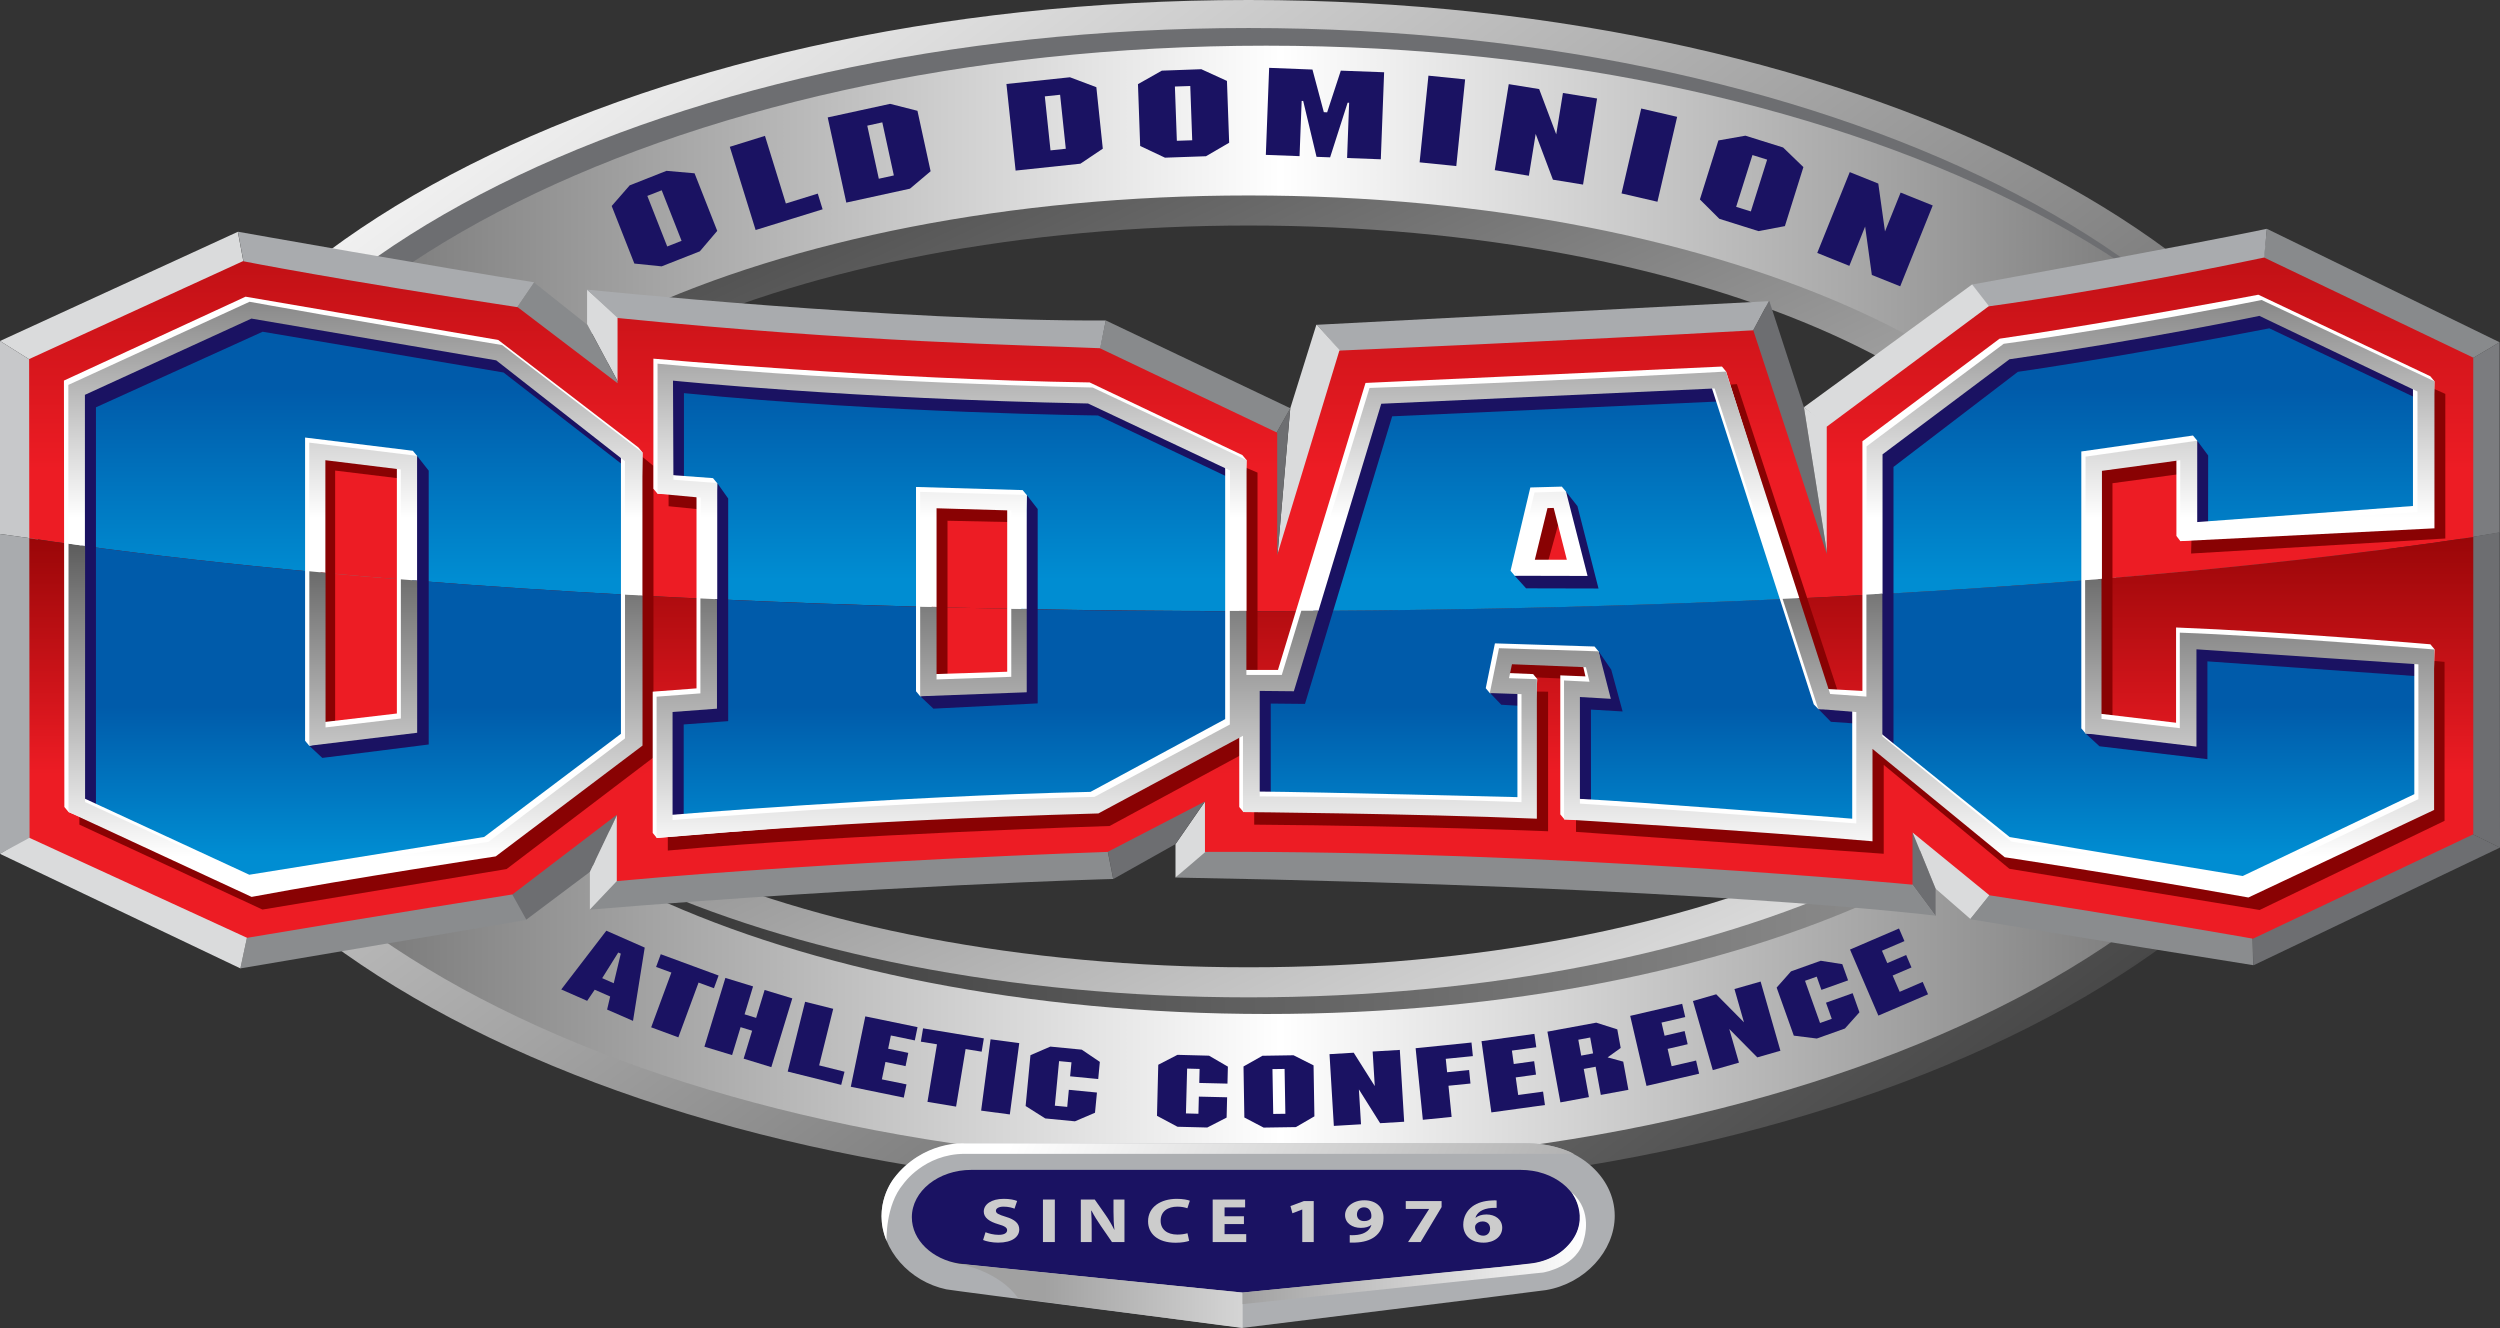
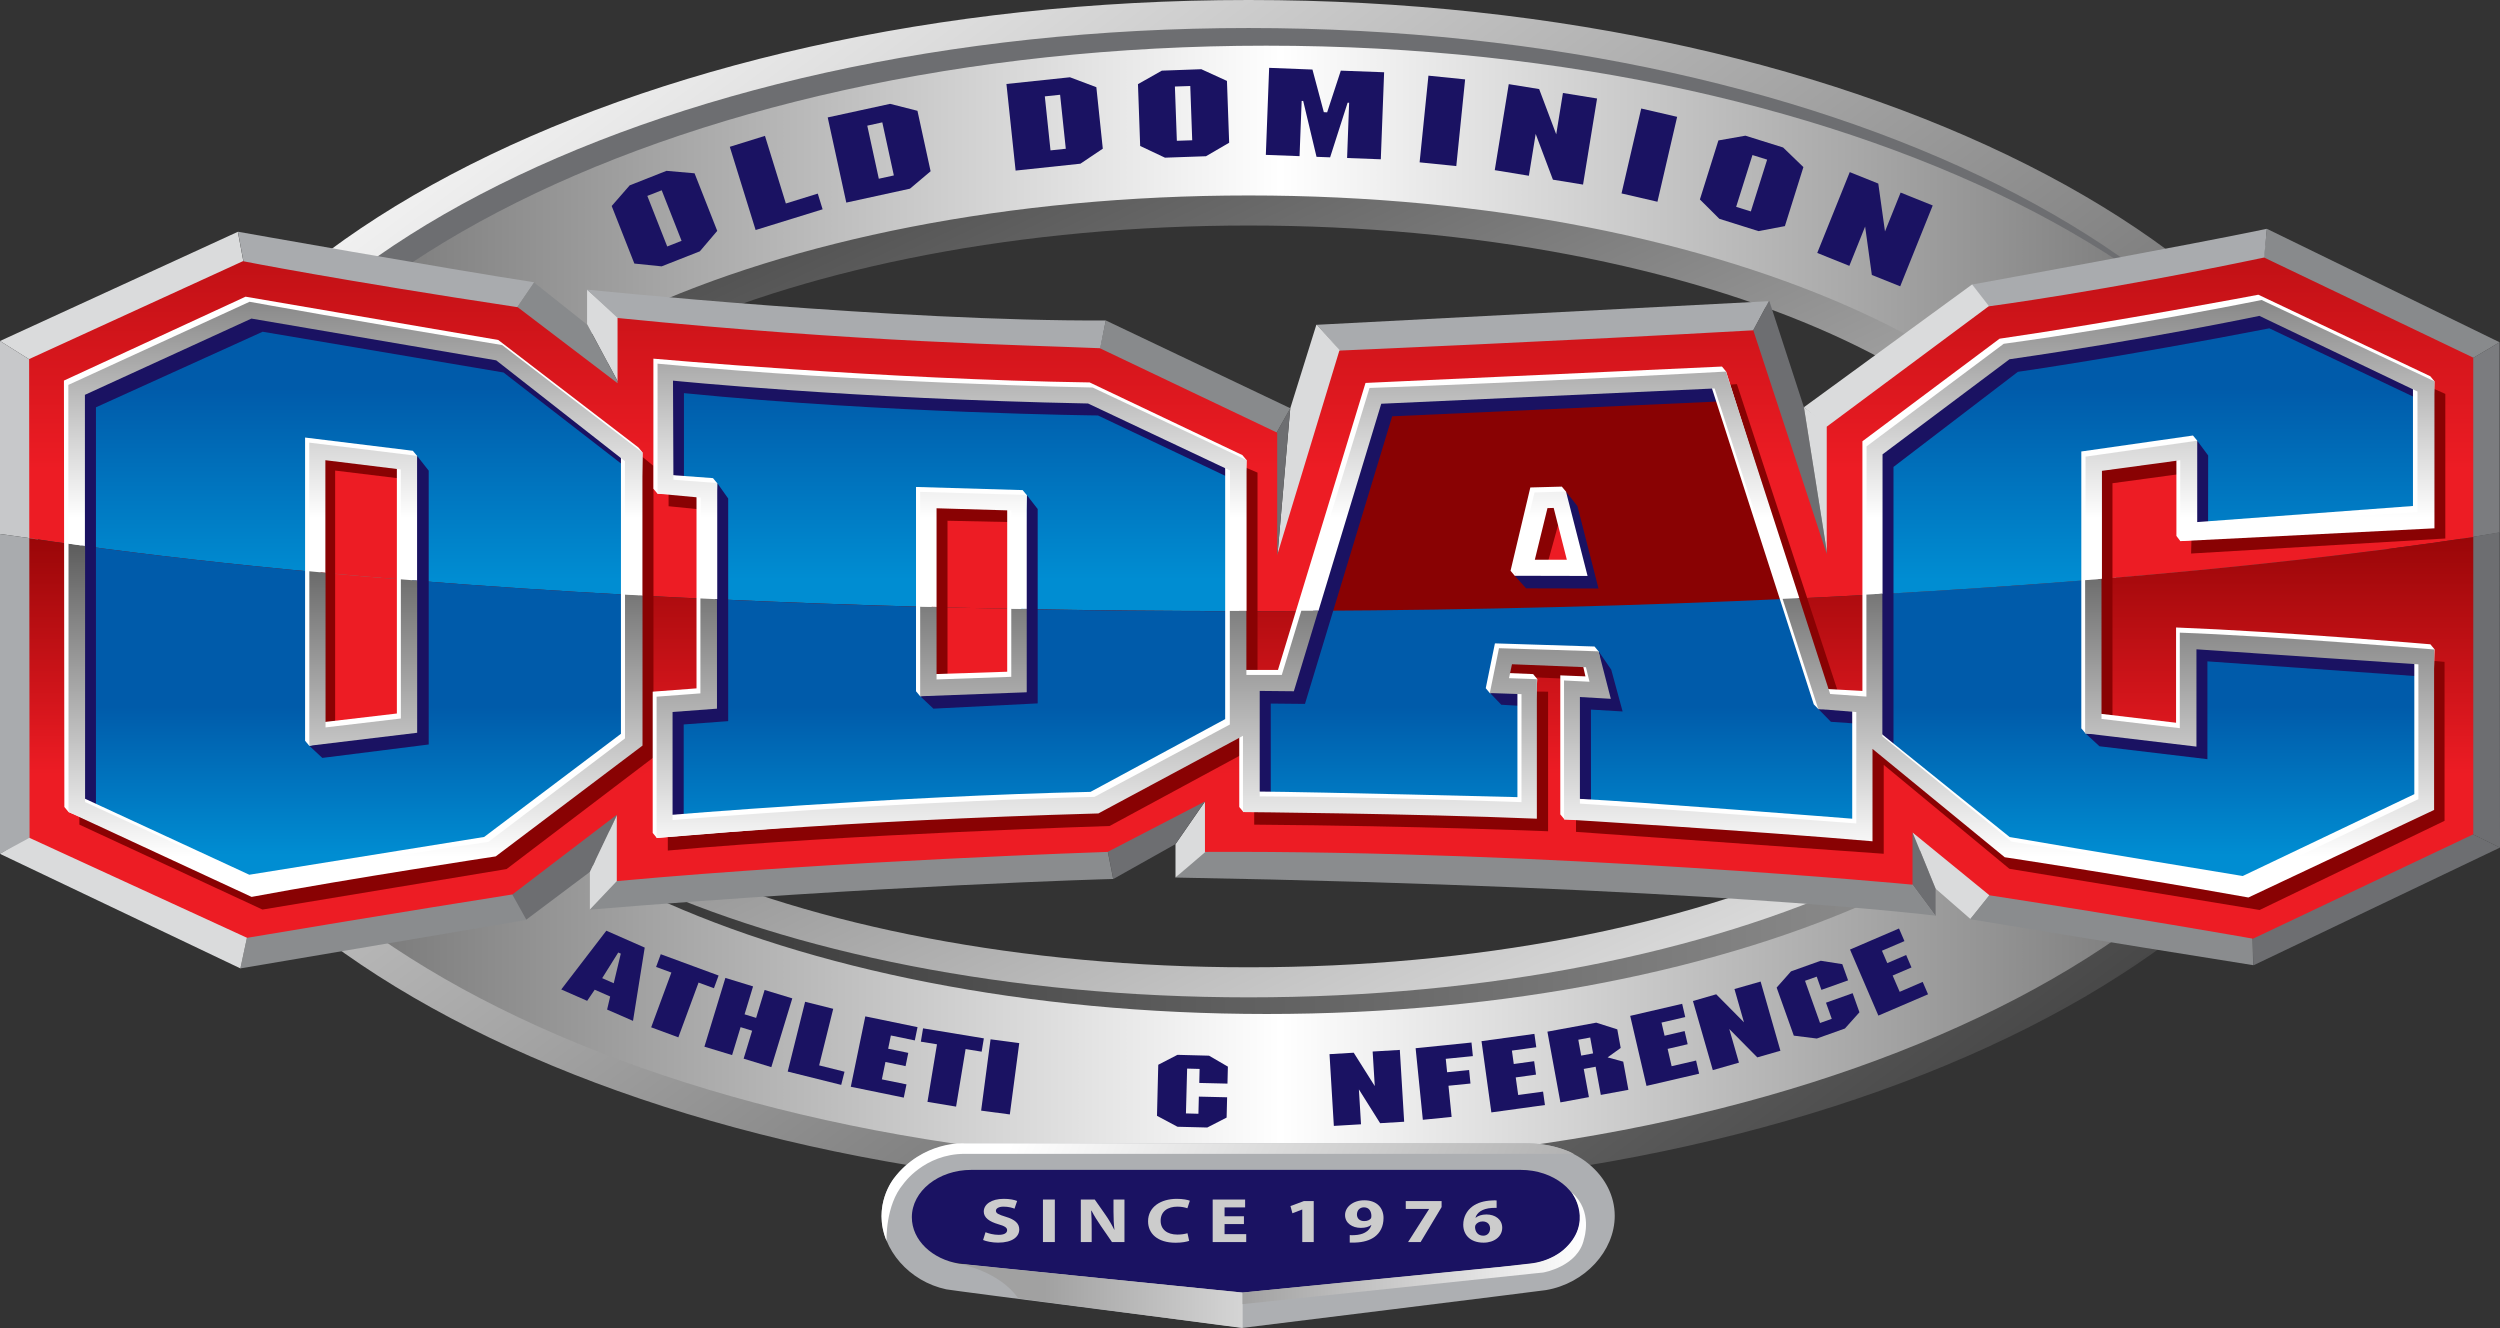
<svg xmlns="http://www.w3.org/2000/svg" xmlns:xlink="http://www.w3.org/1999/xlink" id="Layer_1" data-name="Layer 1" viewBox="0 0 294.43 156.41">
  <rect x="0" y="0" width="294.43" height="156.41" fill="#333333" stroke="none" />
  <defs>
    <style>
      .cls-1 {
        fill: none;
      }

      .cls-2 {
        fill: #7b7c7f;
      }

      .cls-3 {
        fill: #888a8c;
      }

      .cls-4 {
        fill: url(#linear-gradient-8);
      }

      .cls-5 {
        fill: url(#linear-gradient-7);
      }

      .cls-6 {
        fill: url(#linear-gradient-5);
      }

      .cls-7 {
        fill: url(#linear-gradient-6);
      }

      .cls-8 {
        fill: url(#linear-gradient-9);
      }

      .cls-9 {
        fill: url(#linear-gradient-4);
      }

      .cls-10 {
        fill: url(#linear-gradient-3);
      }

      .cls-11 {
        fill: url(#linear-gradient-2);
      }

      .cls-12 {
        fill: #6d6e71;
      }

      .cls-13 {
        fill: url(#linear-gradient);
      }

      .cls-14 {
        fill: #ccc;
      }

      .cls-15 {
        fill: #a9abae;
      }

      .cls-16 {
        fill: #ed1c24;
      }

      .cls-17 {
        fill: #8a8c8e;
      }

      .cls-18 {
        fill: #890203;
      }

      .cls-19 {
        fill: #fff;
      }

      .cls-20 {
        fill: #c7c8ca;
      }

      .cls-21 {
        fill: url(#linear-gradient-10);
      }

      .cls-22 {
        fill: url(#linear-gradient-11);
      }

      .cls-23 {
        fill: url(#linear-gradient-12);
      }

      .cls-24 {
        fill: url(#linear-gradient-13);
      }

      .cls-25 {
        fill: url(#linear-gradient-19);
      }

      .cls-26 {
        fill: url(#linear-gradient-14);
      }

      .cls-27 {
        fill: url(#linear-gradient-21);
      }

      .cls-28 {
        fill: url(#linear-gradient-20);
      }

      .cls-29 {
        fill: url(#linear-gradient-22);
      }

      .cls-30 {
        fill: url(#linear-gradient-23);
      }

      .cls-31 {
        fill: url(#linear-gradient-28);
      }

      .cls-32 {
        fill: url(#linear-gradient-25);
      }

      .cls-33 {
        fill: url(#linear-gradient-15);
      }

      .cls-34 {
        fill: url(#linear-gradient-16);
      }

      .cls-35 {
        fill: url(#linear-gradient-17);
      }

      .cls-36 {
        fill: url(#linear-gradient-18);
      }

      .cls-37 {
        fill: url(#linear-gradient-27);
      }

      .cls-38 {
        fill: url(#linear-gradient-24);
      }

      .cls-39 {
        fill: url(#linear-gradient-26);
      }

      .cls-40 {
        fill: #dadbdc;
      }

      .cls-41 {
        fill: #adafb2;
      }

      .cls-42 {
        fill: #1a1262;
      }
    </style>
    <linearGradient id="linear-gradient" x1="-55.19" y1="70.24" x2="348.81" y2="70.24" gradientUnits="userSpaceOnUse">
      <stop offset="0" stop-color="#000" />
      <stop offset=".51" stop-color="#fff" />
      <stop offset="1" stop-color="#000" />
    </linearGradient>
    <linearGradient id="linear-gradient-2" x1="78.63" y1="-21.64" x2="255.13" y2="215.36" gradientUnits="userSpaceOnUse">
      <stop offset="0" stop-color="#fff" />
      <stop offset="1" stop-color="#000" />
    </linearGradient>
    <linearGradient id="linear-gradient-3" x1="425.47" y1="95.8" x2="-21.2" y2="95.8" xlink:href="#linear-gradient-2" />
    <linearGradient id="linear-gradient-4" x1="187.34" y1="155.95" x2="89.34" y2="-52.55" xlink:href="#linear-gradient-2" />
    <linearGradient id="linear-gradient-5" x1="188.49" y1="161.16" x2="121.11" y2="130.03" gradientUnits="userSpaceOnUse">
      <stop offset="0" stop-color="#a1a1a1" />
      <stop offset="1" stop-color="#fff" />
    </linearGradient>
    <linearGradient id="linear-gradient-6" x1="147.36" y1="55.34" x2="147.36" y2="-5.93" gradientUnits="userSpaceOnUse">
      <stop offset="0" stop-color="#ed1c24" />
      <stop offset="1" stop-color="#820000" />
    </linearGradient>
    <linearGradient id="linear-gradient-7" x1="147.37" y1="91.18" x2="147.37" y2="55.41" xlink:href="#linear-gradient-6" />
    <linearGradient id="linear-gradient-8" x1="41.87" y1="68.26" x2="41.87" y2="45.76" gradientUnits="userSpaceOnUse">
      <stop offset="0" stop-color="#008dd2" />
      <stop offset="1" stop-color="#005baa" />
    </linearGradient>
    <linearGradient id="linear-gradient-9" x1="41.84" y1="100.76" x2="41.84" y2="83.26" xlink:href="#linear-gradient-8" />
    <linearGradient id="linear-gradient-10" x1="112.08" y1="68.26" x2="112.08" y2="45.76" xlink:href="#linear-gradient-8" />
    <linearGradient id="linear-gradient-11" x1="112.01" y1="100.76" x2="112.01" y2="83.26" xlink:href="#linear-gradient-8" />
    <linearGradient id="linear-gradient-12" x1="183.46" y1="100.76" x2="183.46" y2="83.26" xlink:href="#linear-gradient-8" />
    <linearGradient id="linear-gradient-13" x1="182.61" y1="68.26" x2="182.61" y2="45.76" xlink:href="#linear-gradient-8" />
    <linearGradient id="linear-gradient-14" x1="253.28" y1="100.76" x2="253.28" y2="83.26" xlink:href="#linear-gradient-8" />
    <linearGradient id="linear-gradient-15" x1="253.28" y1="68.26" x2="253.28" y2="45.76" xlink:href="#linear-gradient-8" />
    <linearGradient id="linear-gradient-16" x1="41.86" y1="100.95" x2="41.86" y2="43.11" xlink:href="#linear-gradient-2" />
    <linearGradient id="linear-gradient-17" x1="41.86" y1="61" x2="41.86" y2="6.12" xlink:href="#linear-gradient-2" />
    <linearGradient id="linear-gradient-18" x1="42.77" y1="61" x2="42.77" y2="6.12" xlink:href="#linear-gradient-2" />
    <linearGradient id="linear-gradient-19" x1="42.77" y1="100.95" x2="42.77" y2="43.1" xlink:href="#linear-gradient-2" />
    <linearGradient id="linear-gradient-20" x1="253.27" y1="61" x2="253.27" y2="6.12" xlink:href="#linear-gradient-2" />
    <linearGradient id="linear-gradient-21" x1="112.12" y1="61" x2="112.12" y2="6.12" xlink:href="#linear-gradient-2" />
    <linearGradient id="linear-gradient-22" x1="182.59" y1="61" x2="182.59" y2="6.12" xlink:href="#linear-gradient-2" />
    <linearGradient id="linear-gradient-23" x1="182.03" y1="100.95" x2="182.03" y2="43.1" xlink:href="#linear-gradient-2" />
    <linearGradient id="linear-gradient-24" x1="114.65" y1="100.95" x2="114.65" y2="43.1" xlink:href="#linear-gradient-2" />
    <linearGradient id="linear-gradient-25" x1="114.65" y1="61" x2="114.65" y2="6.13" xlink:href="#linear-gradient-2" />
    <linearGradient id="linear-gradient-26" x1="182.68" y1="61" x2="182.68" y2="6.12" xlink:href="#linear-gradient-2" />
    <linearGradient id="linear-gradient-27" x1="122.98" y1="152.64" x2="165.35" y2="152.64" xlink:href="#linear-gradient-5" />
    <linearGradient id="linear-gradient-28" x1="146.35" y1="147.04" x2="186.79" y2="147.04" xlink:href="#linear-gradient-5" />
  </defs>
  <path class="cls-13" d="M17.89,70.24C17.89,32.17,75.72,1.31,147.05,1.31s129.16,30.86,129.16,68.93-57.83,68.93-129.16,68.93S17.89,108.3,17.89,70.24ZM147.05,116.07c54.67,0,99-20.52,99-45.83s-44.32-45.83-99-45.83-99,20.52-99,45.83,44.32,45.83,99,45.83Z" />
  <path class="cls-12" d="M277.12,72.31c0-36.96-57.31-66.93-128-66.93S21.13,35.34,21.13,72.31h-4.88C16.24,33.52,75.74,2.07,149.12,2.07s132.88,31.45,132.88,70.24h-4.88Z" />
  <path class="cls-11" d="M14.17,70.24C14.17,31.45,73.67,0,147.05,0s132.88,31.45,132.88,70.24-59.49,70.24-132.88,70.24S14.17,109.03,14.17,70.24ZM147.05,137.17c70.69,0,128-29.97,128-66.93S217.74,3.3,147.05,3.3,19.06,33.27,19.06,70.24s57.31,66.93,128,66.93Z" />
  <path class="cls-10" d="M251.46,72.19c0,26.08-45.79,47.23-102.27,47.23s-102.27-21.14-102.27-47.23h5.18c0,24.12,43.47,43.68,97.09,43.68s97.1-19.56,97.1-43.68h5.18Z" />
  <path class="cls-9" d="M44.78,70.24c0-26.08,45.79-47.22,102.27-47.22s102.27,21.14,102.27,47.22-45.79,47.22-102.27,47.22-102.27-21.14-102.27-47.22ZM147.05,113.92c53.62,0,97.1-19.56,97.1-43.68s-43.47-43.68-97.1-43.68-97.09,19.56-97.09,43.68,43.47,43.68,97.09,43.68Z" />
  <g>
    <polygon class="cls-15" points="158.5 42.04 206.18 39.5 208.32 35.47 155.1 38.25 158.37 41.98 158.5 42.04" />
    <polygon class="cls-40" points="158.5 42.04 155.1 38.25 155.03 38.25 151.96 48.08 150.25 67.72 158.5 42.04" />
    <polygon class="cls-12" points="149.91 51.83 150.04 68.4 150.25 67.72 151.89 48.79 151.96 48.08 149.87 51.81 149.91 51.83" />
    <polygon class="cls-40" points="28.87 31.9 28.01 27.3 0 40.16 4.53 43 28.87 31.9" />
    <path class="cls-40" d="M73.81,46.7l-.09-8.22s.12.01.36.04l-4.94-4.4h0v4.05l4.51,8.43.16.11Z" />
    <path class="cls-15" d="M28.87,31.9l31.37,5.27,2.66-3.91-.02-.02c-10.45-1.61-34.86-5.95-34.86-5.95l.86,4.6Z" />
    <polygon class="cls-3" points="60.39 37.2 73.66 46.59 69.14 38.23 62.9 33.27 60.24 37.17 60.39 37.2" />
    <path class="cls-3" d="M129.71,41.86l20.15,9.95,2.1-3.73-21.73-10.34-.84,4.04s.3.07.32.07Z" />
    <polygon class="cls-2" points="289.85 43.13 289.87 63.46 294.39 62.72 294.38 40.31 289.72 43.07 289.85 43.13" />
    <polygon class="cls-12" points="289.68 97.5 294.43 99.83 294.39 62.68 290.08 63.41 289.68 97.5" />
    <polygon class="cls-12" points="206.04 39.62 215.12 68.99 215.79 68.99 212.45 47.96 208.38 35.46 208.32 35.47 206.29 39.22 206.04 39.62" />
    <polygon class="cls-3" points="266.64 31.62 289.72 43.07 294.38 40.31 266.98 26.95 266.47 31.66 266.64 31.62" />
    <path class="cls-15" d="M235.06,37.01l31.48-5.36.43-4.7h-.01c-9.01,1.89-32.72,6.2-34.75,6.57l2.69,3.45.16.05Z" />
    <polygon class="cls-40" points="216.04 68.99 216.22 50.73 212.45 47.96 215.79 68.99 216.04 68.99" />
    <polygon class="cls-40" points="216.22 50.63 234.95 36.96 232.26 33.5 213.15 47.45 212.45 47.96 215.98 50.92 216.22 50.63" />
    <path class="cls-15" d="M129.41,41.83l.82-4.09h-.02c-24.17.14-61.03-3.62-61.07-3.63l4.77,4.42c3.5.35,31.81,3.04,55.5,3.3Z" />
    <polygon class="cls-40" points="224.45 96 224.45 96.06 227.97 104.67 232.06 108.23 235.09 104.43 224.45 96" />
    <path class="cls-12" d="M224.43,103.12l3.5,4.72s.03,0,.03,0v-3.17l-.16-.38-3.36-8.23-.02,7.06Z" />
    <path class="cls-17" d="M224.45,103.27s-40.9-3.92-81.22-4.14v-.23l-4.8,4.45h0c61.88,1.1,88.79,4.4,89.5,4.49l-3.4-4.57h-.08Z" />
    <path class="cls-17" d="M265.29,108.87l-30.16-4.39-.08.02-3,3.73.03.03c11.48,1.93,31.92,5.2,33.27,5.41l-.07-4.67v-.12Z" />
    <polygon class="cls-40" points="143.23 92.5 138.44 99.42 138.44 103.35 143.32 99.17 143.23 92.5" />
    <polygon class="cls-20" points="4.48 42.95 4.4 42.92 0 40.16 0 62.89 4.48 63.52 4.48 42.95" />
    <path class="cls-12" d="M289.85,97.57v-.45s-24.55,11.81-24.55,11.81l.06,4.73s.07.01.07.01l29-13.85-4.58-2.25Z" />
    <polygon class="cls-17" points="29.6 109.27 29.36 109.16 28.31 114.05 61.93 108.35 61.98 108.31 59.78 104.35 29.6 109.27" />
    <polygon class="cls-40" points="4.48 97.85 4.48 97.75 0 100.55 0 100.56 28.31 114.05 28.31 114.05 29.36 109.16 4.48 97.85" />
    <polygon class="cls-15" points="4.48 63.52 0 62.89 0 100.55 4.52 98.1 4.48 63.52" />
    <path class="cls-12" d="M143.24,92.55l-12.79,6.76s-.07,0-.17,0l.83,4.2s.03,0,.03,0l7.3-4.1,4.67-6.77.13-.1Z" />
    <polygon class="cls-12" points="73.42 94.01 59.84 104.34 59.78 104.35 61.98 108.31 69.47 102.69 69.47 102.7 73.59 94.09 73.42 94.01" />
    <path class="cls-17" d="M73.6,102.69v-.11s-4.13,4.53-4.13,4.53v.02c34.54-2.86,61.08-3.6,61.63-3.61l-.83-4.2c-2.55.12-36.38,1.79-56.67,3.37Z" />
    <polygon class="cls-40" points="73.54 94.15 69.47 102.7 69.47 107.11 73.6 102.76 73.54 94.15" />
  </g>
  <path class="cls-42" d="M187.1,142.92c0,2.83-2.46,5.2-5.73,5.74-.47.08-34.67,5-34.67,5,0,0-34.1-4.92-34.57-5-3.27-.55-5.73-2.91-5.73-5.74h0c0-3.24,3.21-5.86,7.18-5.86h66.34c3.96,0,7.18,2.62,7.18,5.86h0Z" />
  <path class="cls-41" d="M190.17,143.19c0,4.13-3.5,7.98-8.12,8.75-.63.11-35.65,4.44-35.65,4.44,0,0-34.17-4.37-34.95-4.53-4.37-.93-7.62-4.67-7.62-8.66,0-4.7,4.51-8.52,10.07-8.52h66.2c5.55,0,10.07,3.82,10.07,8.52ZM186.1,143.36c0-3.09-3.14-5.58-7-5.58h-64.71c-3.86,0-7,2.5-7,5.58h0c0,2.7,2.4,4.95,5.59,5.47.46.07,33.37,3.4,33.37,3.4,0,0,33.71-3.33,34.16-3.4,3.19-.52,5.59-2.77,5.59-5.47h0Z" />
  <path class="cls-6" d="M185.33,135.88s-2.04-1.23-5.89-1.23h-65.88s-4.88-.34-8.31,4.16c0,0-2.56,3.17-.84,7.34,0,0-.16-4.2,1.97-6.7,0,0,2.44-3.56,7.25-3.56h71.71Z" />
  <g>
    <path class="cls-14" d="M116.06,145.12c.37.15.96.31,1.56.31.64,0,.99-.21.99-.55,0-.3-.29-.49-1.04-.7-1.03-.3-1.71-.76-1.71-1.49,0-.85.89-1.5,2.35-1.5.71,0,1.22.11,1.58.25l-.31.91c-.24-.1-.69-.24-1.29-.24s-.9.23-.9.48c0,.32.34.46,1.15.71,1.1.33,1.6.79,1.6,1.5,0,.84-.79,1.55-2.5,1.55-.71,0-1.41-.16-1.76-.31l.29-.93Z" />
    <path class="cls-14" d="M124.23,141.27v5.01h-1.4v-5.01h1.4Z" />
    <path class="cls-14" d="M127.29,146.28v-5.01h1.64l1.29,1.84c.37.53.73,1.15,1.01,1.72h.02c-.08-.66-.11-1.34-.11-2.1v-1.46h1.29v5.01h-1.47l-1.33-1.93c-.37-.54-.78-1.18-1.08-1.77h-.04c.05.67.06,1.38.06,2.19v1.51h-1.29Z" />
    <path class="cls-14" d="M140.04,146.14c-.25.1-.84.22-1.58.22-2.15,0-3.25-1.09-3.25-2.52,0-1.71,1.51-2.65,3.39-2.65.73,0,1.28.12,1.53.22l-.29.89c-.28-.1-.67-.19-1.18-.19-1.11,0-1.97.54-1.97,1.66,0,1,.74,1.63,1.98,1.63.43,0,.89-.07,1.18-.16l.2.89Z" />
    <path class="cls-14" d="M146.5,144.16h-2.28v1.19h2.55v.93h-3.95v-5.01h3.82v.93h-2.42v1.04h2.28v.92Z" />
    <path class="cls-14" d="M153.37,142.45h-.02l-1.14.44-.23-.85,1.59-.59h1.15v4.83h-1.35v-3.83Z" />
    <path class="cls-14" d="M158.96,145.46c.18.02.33.02.61,0,.43-.02.87-.12,1.19-.3.39-.21.65-.53.75-.89h-.02c-.28.21-.66.34-1.22.34-1.01,0-1.86-.56-1.86-1.51s.94-1.74,2.26-1.74c1.54,0,2.27.95,2.27,2.08,0,1.01-.4,1.74-1.04,2.22-.57.42-1.36.65-2.3.68-.23.01-.47,0-.64,0v-.88ZM160.63,142.19c-.47,0-.82.34-.82.85,0,.42.29.77.85.77.4,0,.65-.14.79-.31.04-.07.06-.15.06-.29,0-.51-.24-1.02-.87-1.02h0Z" />
    <path class="cls-14" d="M169.78,141.45v.71l-2.47,4.12h-1.48l2.47-3.88v-.02h-2.74v-.93h4.23Z" />
    <path class="cls-14" d="M176.26,142.25c-.16,0-.32,0-.54.01-1.24.08-1.79.6-1.95,1.15h.03c.29-.24.72-.38,1.27-.38,1,0,1.85.57,1.85,1.57s-.91,1.75-2.2,1.75c-1.6,0-2.39-.96-2.39-2.11,0-.91.42-1.66,1.07-2.15.59-.44,1.37-.67,2.3-.71.26-.02.43-.02.56,0v.87ZM174.69,145.53c.49,0,.8-.36.8-.85,0-.45-.29-.83-.89-.83-.38,0-.69.19-.82.42-.04.07-.06.16-.06.29.03.51.33.97.97.97h0Z" />
  </g>
  <g>
    <path class="cls-18" d="M58.85,41.55l15.9,12.23-.11,33.64-16.59,12.62c-15.64,2.12-28.33,4.61-28.33,4.61l-20.73-9.56v-49.18l20.5-9.34s18.42,3.54,29.36,4.98ZM37.38,53.16v33.65l10.8-1.3v-31.01l-10.8-1.33Z" />
    <path class="cls-18" d="M128.53,46.59l17.29,8.17v31.18l-16.7,8.91c-24.88.45-50.93,2.87-50.93,2.87v-14.79l5.35-.37v-24.82l-5.21-.37v-13.6s15.79,1.96,50.2,2.82ZM109.3,58.86v22.19l10.77-.35v-21.45l-10.77-.39Z" />
    <path class="cls-18" d="M202.61,44.76l12.24,37.87,4.68.37.09,15.12c-16.75-1.49-34.46-2.43-34.46-2.43v-14.55l3.33.2-.93-3.68-10.24-.33-.7,3.42,3.4.22.02,14.53c-9.72-.38-8.74-.56-32.66-.71l-.1-14.32,4.41.05,10.26-33.87s21.66-.81,40.65-1.88ZM183.73,58.87l-2.25.07-1.91,7.96h6.18l-2.02-8.02Z" />
    <path class="cls-18" d="M266.23,36.28l19.56,9.23v15.87c-12.11.53-28.09,1.44-28.09,1.44v-9.75l-11.11,1.48v30.94l11.11,1.36v-11.37s15.2.76,28.09,1.87v17.5l-21.07,9.92c-14.63-2.81-28.15-4.64-28.15-4.64l-15.8-12.92v-34.22l15.54-11.56s12.58-1.56,29.92-5.16Z" />
  </g>
  <path class="cls-16" d="M48.18,85.5v-17.17c-3.68-.29-7.28-.61-10.8-.93v19.41l10.8-1.3Z" />
  <path class="cls-16" d="M48.18,54.48l-10.8-1.33v14.24c3.52.33,7.11.64,10.8.93v-13.84Z" />
  <path class="cls-16" d="M120.07,59.25l-10.77-.39v12.62c3.56.1,7.15.18,10.77.24v-12.47Z" />
  <path class="cls-16" d="M120.07,80.7v-8.97c-3.62-.07-7.21-.15-10.77-.24v9.57l10.77-.35Z" />
  <path class="cls-7" d="M8.99,45.91l20.5-9.34s18.42,3.54,29.36,4.98l15.9,12.23-.05,16.31c2.91.16,5.86.31,8.84.45v-12.8l-5.21-.37v-13.6s15.79,1.96,50.2,2.82l17.29,8.17v17.21c.36,0,.73,0,1.09,0,2.47,0,4.93,0,7.38-.02l7.67-25.3s21.66-.81,40.65-1.88l8.32,25.75c3.33-.16,6.61-.33,9.84-.51v-17l15.54-11.56s12.58-1.56,29.92-5.16l19.56,9.23v15.87c-12.11.53-28.09,1.44-28.09,1.44v-9.75l-11.11,1.48v13.69c16.74-1.36,31.8-3.05,44.69-5v-21.13l-24.63-11.79c-18.85,3.96-32.45,5.75-32.45,5.75l-19.06,14.17v15l-8.65-26.35c-21.98,1.25-48.75,2.39-48.75,2.39l-7.32,24.08v-14.41s-20.89-9.95-20.89-9.95c-9-.39-28.07-.67-56.8-3.56v7.68l-11.76-8.95c-21.11-3.19-32.36-5.42-32.36-5.42L3.43,42.29l.02,21.09c1.8.27,3.66.53,5.54.79v-18.27Z" />
  <path class="cls-5" d="M246.59,68.25v17.25l11.11,1.36v-11.37s15.2.76,28.09,1.87v17.5l-21.07,9.92c-14.63-2.81-28.15-4.64-28.15-4.64l-15.8-12.92v-17.21c-3.24.18-6.52.35-9.84.51l3.92,12.12,4.68.37.09,15.12c-16.75-1.49-34.46-2.48-34.46-2.48v-14.51l3.34.2-.93-3.68-10.24-.33-.7,3.42,3.53.15.02,14.61c-9.72-.38-8.87-.56-32.79-.71l-.1-14.32,4.41.05,2.59-8.56c-2.45.01-4.91.02-7.38.02-.37,0-.73,0-1.09,0v13.97l-16.7,8.91c-24.88.45-50.93,2.87-50.93,2.87v-14.79l5.35-.37v-12.03c-2.98-.14-5.93-.29-8.84-.45l-.06,17.33-16.59,12.62c-15.64,2.12-28.33,4.61-28.33,4.61l-20.73-9.56v-30.92c-1.88-.26-3.74-.52-5.54-.79l.03,35.29,25.62,11.77c16.67-2.81,31.25-5.11,31.25-5.11l12.29-9.38v7.81c25.94-2.39,57.81-3.44,57.81-3.44l11.46-5.94v5.94c40.73-.21,83.33,3.86,83.33,3.86v-6.15l9.06,7.4c16.25,2.5,31.04,5.11,31.04,5.11l25.94-12.29v-35.02c-12.89,1.95-27.96,3.64-44.69,5Z" />
  <polygon class="cls-16" points="181.48 58.94 179.57 66.9 185.75 66.9 183.73 58.87 181.48 58.94" />
  <g>
    <polygon class="cls-18" points="47.83 56.44 39.47 55.42 39.47 86.2 37.51 86.2 37.51 53.7 48.06 54.8 47.83 56.44" />
    <polygon class="cls-18" points="75.38 53.58 76.96 54.87 76.96 89.2 59.66 102.35 30.91 107.12 9.35 97.12 9.35 95.24 29.41 104.51 58.43 99.93 74.83 87.43 75.38 53.58" />
    <polygon class="cls-18" points="119.15 61.49 111.59 61.33 111.59 80.45 109.52 80.66 109.62 59.25 119.15 59.62 119.15 61.49" />
    <path class="cls-18" d="M146.5,54.98l1.6.68v24.84l-1.03,2.76v5.16l-16.39,8.86s-30.4.94-52.03,2.89v-2.32s23.46-2.65,50.47-2.99l16.33-9.35,1.04-30.52Z" />
    <polygon class="cls-18" points="78.74 57.69 78.74 59.62 82.8 60.03 82.59 58.26 78.74 57.69" />
    <polygon class="cls-18" points="183.74 60.97 182.23 66.44 180.14 66.28 181.6 59.35 182.8 59.35 183.74 60.97" />
    <polygon class="cls-18" points="177.61 77.63 187.18 78.1 187.8 80.08 176.86 79.61 177.61 77.63" />
    <path class="cls-18" d="M180.51,81.44l1.81.02v16.44s-14.8-.62-34.61-.78v-2.09l32.83.8-.03-14.39Z" />
    <polygon class="cls-18" points="203.22 45.34 204.56 45.24 216.91 82.84 215.3 82.69 203.22 45.34" />
    <polygon class="cls-18" points="219.78 87.22 219.47 98.15 185.61 95.87 185.61 97.97 221.85 100.55 221.85 90.08 236.65 102.32 266.12 107.17 287.9 96.67 287.9 77.95 285.95 77.77 285.95 94.86 265.01 104.79 236.57 100.13 219.78 87.22" />
    <polygon class="cls-18" points="248.79 85.4 248.79 56.91 257.23 55.76 257.23 53.62 247.07 54.98 247.12 85.13 248.79 85.4" />
    <polygon class="cls-18" points="258.11 62.84 286.03 61.39 285.77 45.4 287.99 46.39 287.99 63.42 258.05 65.19 258.11 62.84" />
  </g>
  <g>
    <path class="cls-4" d="M58.85,41.55c-10.94-1.44-29.36-4.98-29.36-4.98l-20.5,9.34v18.27c8.66,1.19,18.16,2.27,28.39,3.22v-14.24l10.8,1.33v13.84c8.44.68,17.3,1.27,26.52,1.77l.05-16.31-15.9-12.23Z" />
    <path class="cls-8" d="M48.18,85.5l-10.8,1.3v-19.41c-10.23-.95-19.74-2.03-28.39-3.22v30.92l20.73,9.56s12.69-2.49,28.33-4.61l16.59-12.62.06-17.33c-9.21-.5-18.08-1.09-26.52-1.77v17.17Z" />
    <path class="cls-21" d="M128.53,46.59c-34.41-.86-50.2-2.82-50.2-2.82v13.6l5.21.37v12.8c8.34.39,16.94.7,25.76.94v-12.62l10.77.39v12.47c8.42.16,17.02.24,25.76.25v-17.21l-17.29-8.17Z" />
    <path class="cls-22" d="M120.07,80.7l-10.77.35v-9.57c-8.82-.23-17.42-.55-25.76-.94v12.03l-5.35.37v14.79s26.05-2.42,50.93-2.87l16.7-8.91v-13.97c-8.74,0-17.33-.09-25.76-.25v8.97Z" />
    <path class="cls-23" d="M151.7,80.51l-4.41-.05.1,14.32c23.92.15,23.07.33,32.79.71l-.02-14.61-3.53-.15.7-3.42,10.24.33.93,3.68-3.34-.2v14.51s17.71.98,34.46,2.48l-.09-15.12-4.68-.37-3.92-12.12c-17.82.84-36.85,1.34-56.64,1.44l-2.59,8.56Z" />
-     <path class="cls-24" d="M161.96,46.65l-7.67,25.3c19.79-.1,38.81-.6,56.64-1.44l-8.32-25.75c-18.99,1.07-40.65,1.88-40.65,1.88ZM179.57,66.9l1.91-7.96,2.25-.07,2.02,8.02h-6.18Z" />
    <path class="cls-26" d="M220.78,87.22l15.8,12.92s13.52,1.82,28.15,4.64l21.07-9.92v-17.5c-12.89-1.11-28.09-1.87-28.09-1.87v11.37l-11.11-1.36v-17.25c-8.22.67-16.85,1.26-25.82,1.75v17.21Z" />
    <path class="cls-33" d="M257.71,53.08v9.75s15.98-.91,28.09-1.44v-15.87l-19.56-9.23c-17.34,3.59-29.92,5.16-29.92,5.16l-15.54,11.56v17c8.97-.5,17.59-1.09,25.82-1.75v-13.69l11.11-1.48Z" />
  </g>
  <g>
    <polygon class="cls-42" points="73.94 55.21 59.3 43.87 30.93 39.07 11.3 47.97 11.3 95.34 9.31 94.56 9.47 46.28 29.54 36.83 59 42.06 74.15 53.94 73.94 55.21" />
    <path class="cls-42" d="M145.46,56.59l-16.15-7.66s-24.92-.26-48.76-2.63v11.33l-1.97-.42.19-12.98s27.36,1.73,49.6,2.56l16.98,8.07.11,1.72Z" />
    <polygon class="cls-42" points="120.92 58.29 122.21 59.95 122.21 82.84 109.93 83.46 108.37 81.99 120.39 81.18 120.92 58.29" />
    <polygon class="cls-42" points="84.47 56.89 85.76 58.71 85.76 84.93 80.52 85.32 80.52 96.85 78.89 97.06 78.89 83.1 83.79 82.48 84.47 56.89" />
    <polygon class="cls-42" points="202.7 47.27 163.96 49.03 153.69 82.9 149.66 82.86 149.66 94.4 147.59 94.4 147.59 80.55 152.12 80.6 162.23 46.85 202.18 45.19 202.7 47.27" />
    <polygon class="cls-42" points="184.43 57.9 185.78 59.61 188.26 69.31 179.73 69.29 178.39 67.81 185.61 66.59 184.43 57.9" />
    <polygon class="cls-42" points="188.28 76.72 189.76 78.87 191.1 83.79 187.37 83.57 187.37 95.34 185.61 95.29 185.46 81.49 189.1 81.7 188.28 76.72" />
    <polygon class="cls-42" points="175.46 81.59 176.81 83 179.36 83.15 179.41 81.38 175.46 81.59" />
    <polygon class="cls-42" points="214.15 83.5 215.63 85.01 218.95 85.24 218.95 83.52 214.15 83.5" />
    <polygon class="cls-42" points="285.21 77.75 258.11 75.89 257.87 87.19 245.61 86.37 247.26 87.89 259.97 89.41 259.97 77.89 285.15 79.67 285.21 77.75" />
    <polygon class="cls-42" points="258.76 51.89 260.06 53.64 260.05 61.91 258.37 62.06 258.76 51.89" />
    <path class="cls-42" d="M267.25,38.66l17.86,8.48-.02-1.48-18.96-9.06-29.53,4.95-15.57,11.56.26,33.96,1.71,1.77v-33.85l14.65-11.2s12.36-1.77,29.6-5.12Z" />
    <polygon class="cls-42" points="49.12 53.69 50.49 55.43 50.49 87.68 37.96 89.26 36.42 87.83 48.52 85.71 49.12 53.69" />
  </g>
  <g>
    <path class="cls-19" d="M76.95,42.24s27.42,2.45,51.38,2.8l17.99,8.56.49.59-1.54,31.27-16.17,9.04-51.74,4.19-.49-.59v-16.64l5.16-.39v-22.83l-4.59-.09-.49-.59v-15.31ZM78.68,44.21v11.71l5.29.39.49.59-.49,25.97-5.23.39v12.73s26.69-2.23,49.69-2.73l15.86-8.57v-30.12l-16.11-7.5s-34.06-1.52-49.5-2.85Z" />
    <g>
      <path class="cls-19" d="M74.83,87.43l-16.77,12.73-28.62,4.54-21.37-9.07-.49-.59-.05-50.22,21.39-9.88,29.76,5.1,16.51,12.66.49.59-.83,34.13ZM29.54,36.83l-19.96,9.08v47.96l19.78,9.15,27.66-4.45,16.11-12.15v-33.2l-15.16-11.8-28.43-4.58Z" />
      <path class="cls-19" d="M48.63,53.1l.49.59-1.23,31.31-11.47,2.83-.49-.59v-35.71l12.7,1.56ZM37.98,85.06l8.76-1.03v-29.61l-9.18-1.1.42,31.73Z" />
      <path class="cls-19" d="M120.43,57.71l.49.59-1.08,22.36-11.47,1.34-.49-.59v-24.06l12.55.37ZM109.75,79.4l8.87-.29v-19.9l-8.93-.25.06,20.44Z" />
      <polygon class="cls-19" points="183.94 57.31 184.43 57.9 182.81 58.96 181.82 59.59 178.39 67.81 177.9 67.22 180.23 57.41 183.94 57.31" />
      <path class="cls-19" d="M215.07,81.14l4.27.23v-29.4l16.15-12.08c13.62-1.98,30.48-5.18,30.48-5.18l20.25,9.6.49.59-.58,16.53-29.36,2.28-.45-.59v-9.35l-9.44,1.22.56,29.08,8.84,1.05v-11.22c12.63.49,29.95,1.98,29.95,1.98l.49.59-.49,18.31-21.66,10.38-28.25-4.58-16.31-13.71-.98,10.67-34.78-1.04-.49-.59v-16.37l2.96.12-.31-1.37-8.47-.34-.52,1.31,3.14.13.49.59-.98,15.51-33.63.14-.49-.59v-9.51l.61-6.63h3.95l10.31-33.8,41.98-1.93.49.59,11.8,37.38ZM151.81,80.78l-3.69.19v12.25c7.12.06,30.59.66,30.59.66v-12.55l-3.24.31-.49-.59,1.08-5.28,11.73.37.49.59.65,4.46-3.12.41v12.47c6.59.31,32.33,2.35,32.33,2.35v-12.97l-3.98.07-.55-.57-12.17-37.77-38.82,1.74-10.82,33.87ZM265.87,36.56l-29.71,5.16-15.36,11.65v32.42l15.88,12.79c9.12,1.58,27.45,4.59,27.45,4.59l20.21-9.64v-15.88l-26.41-1.77v11.2l-12.32-.71-.49-.59v-32.61l13.15-1.88.49.59-.72,9.66,26.14-1.95v-14.19l-18.32-8.84Z" />
    </g>
  </g>
  <g>
    <polygon class="cls-1" points="182.25 59.84 180.76 65.92 184.53 65.92 182.98 59.82 182.25 59.84" />
    <path class="cls-1" d="M162.67,47.55l-7.39,24.37c19.08-.11,37.43-.59,54.68-1.39l-8.03-24.78-39.26,1.8ZM178.39,67.81l2.33-9.81,3.71-.11,2.54,9.94-8.58-.02Z" />
    <path class="cls-1" d="M29.86,103.61s18.2-3.12,27.66-4.45l16.09-12.19v-16.95c-8.49-.47-16.66-1.01-24.48-1.63v17.92l-12.7,1.53v-20.55c-9.46-.89-18.3-1.89-26.41-2.98v30.17l19.84,9.14Z" />
    <path class="cls-1" d="M36.42,52.12l12.7,1.56v14.69c7.82.62,16,1.17,24.48,1.63v-15.7l-15.16-11.88-28.83-4.92-19.61,8.98v17.8c8.11,1.1,16.94,2.1,26.41,2.98v-15.16Z" />
    <path class="cls-1" d="M245.61,53.76l13.15-1.88v9.84s19.61-1.02,25.94-1.41v-14.22l-18.62-8.91s-12.81,2.71-29.43,5.11l-14.95,11.2v16.42c8.28-.47,16.26-1.01,23.9-1.62v-14.54Z" />
    <path class="cls-1" d="M152.4,81.42l-4.02-.04v12.42c14.65.08,30.83.68,30.83.68v-12.72l-3.73-.13,1.08-5.28,11.73.37,1.44,5.59-3.64-.21v12.55c17.19,1.14,32.55,2.34,32.55,2.34v-13.12l-4.48-.36-4.2-12.97c-17.25.8-35.6,1.28-54.68,1.39l-2.88,9.49Z" />
    <path class="cls-1" d="M236.91,99.13s22.24,3.54,27.71,4.63l20.21-9.63v-15.88l-26.14-1.77v11.46l-13.07-1.56v-18.06c-7.64.61-15.62,1.16-23.9,1.62v16.8l15.21,12.4Z" />
    <path class="cls-1" d="M110.3,59.86v11.63c.27,0,.52.02.79.02-.26,0-.52-.01-.79-.02v8.53l8.8-.31v-8.02c-.61-.01-1.23-.02-1.84-.03.61.01,1.23.02,1.84.03v-11.56l-8.8-.26Z" />
    <path class="cls-1" d="M47.21,84.62v-16.39c-.38-.03-.77-.06-1.14-.09.38.03.77.06,1.14.09v-12.94l-8.89-1.09v13.26c.44.04.86.08,1.29.12-.43-.04-.85-.08-1.28-.12v18.21s8.88-1.05,8.88-1.05Z" />
    <path class="cls-1" d="M128.14,47.51c-27.73-.55-48.88-2.69-48.88-2.69l.05,11.67,5.16.39v13.67c7.76.36,15.74.65,23.91.87v-13.5l12.55.36v13.42c7.84.14,15.82.22,23.93.23v-16.54l-16.72-7.89Z" />
    <path class="cls-1" d="M120.92,81.53l-12.55.47v-10.56c-8.17-.22-16.15-.51-23.91-.87v12.89l-5.23.39v12.73c29.14-2.34,49.69-2.73,49.69-2.73l15.94-8.52v-13.38c-8.11-.01-16.09-.09-23.93-.23v9.81Z" />
    <path class="cls-34" d="M73.61,86.96l-16.09,12.19c-9.45,1.33-27.66,4.45-27.66,4.45l-19.84-9.14v-30.17c-.66-.09-1.3-.18-1.95-.27v31.61l21.56,10c11.72-2.19,28.75-4.77,28.75-4.77l17.29-13.05v-17.7c-.69-.04-1.37-.08-2.06-.12v16.95Z" />
    <path class="cls-35" d="M59.15,40.64c-16.62-2.71-29.76-5.1-29.76-5.1l-21.34,9.79v18.7c.65.09,1.29.18,1.95.27v-17.8l19.61-8.98,28.83,4.92,15.16,11.88v15.7c.69.04,1.37.08,2.06.12v-16.83l-16.51-12.66Z" />
    <path class="cls-36" d="M36.42,52.12v15.16c.63.06,1.26.12,1.9.18v-13.26s8.88,1.09,8.88,1.09v12.94c.63.05,1.28.1,1.92.15v-14.69l-12.7-1.56Z" />
    <path class="cls-25" d="M47.21,84.62l-8.87,1.05v-18.21c-.65-.06-1.28-.12-1.91-.18v20.55l12.7-1.53v-17.92c-.64-.05-1.28-.1-1.92-.15v16.39Z" />
    <path class="cls-28" d="M286.71,62.2v-17.29l-20.36-9.58s-15.05,3.07-30.37,5.16l-16.15,12.08v17.47c.63-.03,1.25-.07,1.88-.11v-16.42l14.95-11.2c16.62-2.4,29.43-5.11,29.43-5.11l18.62,8.91v14.22c-6.33.39-25.94,1.41-25.94,1.41v-9.84l-13.15,1.88v14.54c.64-.05,1.29-.1,1.93-.15v-12.72l9.22-1.25v9.53l29.95-1.51Z" />
    <path class="cls-27" d="M84.47,56.89l-5.16-.39-.05-11.67s21.14,2.14,48.88,2.69l16.72,7.89v16.54c.65,0,1.3,0,1.95,0v-17.77l-18.12-8.54s-27.29-.52-51.25-2.81v15.31l5.08.47v11.86c.65.03,1.3.06,1.95.09v-13.67Z" />
    <path class="cls-29" d="M162.67,47.55l39.26-1.8,8.03,24.78c.65-.03,1.3-.06,1.95-.09l-8.64-26.68s-23.6,1.3-41.98,1.93l-8.01,26.25c.67,0,1.33,0,2-.01l7.39-24.37Z" />
    <path class="cls-30" d="M245.61,86.37l13.07,1.56v-11.46l26.14,1.77v15.88l-20.21,9.63c-5.47-1.09-27.71-4.63-27.71-4.63l-15.21-12.4v-16.8c-.63.04-1.25.07-1.88.11v12.01l-4.27-.31-3.65-11.29c-.65.03-1.3.06-1.95.09l4.2,12.97,4.48.36v13.12s-15.36-1.2-32.55-2.34v-12.55l3.64.21-1.44-5.59-11.73-.37-1.08,5.28,3.73.13v12.72s-16.19-.6-30.83-.68v-12.42l4.02.04,2.88-9.49c-.67,0-1.33,0-2,.01l-2.3,7.56h-4.17v-7.54c-.65,0-1.3,0-1.95,0v13.38l-15.94,8.52s-20.55.39-49.69,2.73v-12.73l5.23-.39v-12.89c-.65-.03-1.3-.06-1.95-.09v11.18l-5.16.39v16.64s21.48-2.03,52.03-2.89l17.03-9.14v8.98s19.61.16,34.61.78v-16.43l-3.28-.12.35-1.64,8.71.35.42,1.71-3-.15v16.36s22.01,1.33,36.33,2.58v-10.88l15.57,12.76s13.23,1.98,28.7,4.74l21.87-10.31v-18.9s-19.53-1.62-29.95-1.98v11.25l-9.22-1.09v-16.49c-.64.05-1.29.1-1.93.15v18.06Z" />
    <path class="cls-38" d="M120.92,81.53v-9.81c-.61,0-1.22-.02-1.82-.03v8.02l-8.8.31v-8.53c-.65-.02-1.28-.04-1.93-.05v10.56l12.55-.47Z" />
    <path class="cls-32" d="M110.3,59.86l8.8.26v11.56c.61.01,1.21.02,1.82.03v-13.42l-12.55-.36v13.5c.64.02,1.28.04,1.93.05v-11.63Z" />
    <path class="cls-39" d="M180.72,58l-2.33,9.81,8.58.02-2.54-9.94-3.71.11ZM180.76,65.92l1.49-6.08.73-.02,1.55,6.1h-3.77Z" />
  </g>
  <g>
    <path class="cls-42" d="M84.47,27.19l-2.05,2.41-4.5,1.77-3.21-.33-2.67-6.78,2.12-2.43,4.33-1.71,3.31.29,2.67,6.78ZM76.24,23.08l2.34,5.95,1.69-.67-2.34-5.95-1.69.66Z" />
    <path class="cls-42" d="M92.57,23.96l3.74-1.16.57,1.85-7.89,2.44-3.04-9.8,4.14-1.29,2.46,7.96Z" />
    <path class="cls-42" d="M109.6,20.17l-2.43,2.05-7.5,1.64-2.19-10.03,7.35-1.6,3.22.82,1.55,7.12ZM102.14,14.8l1.36,6.25,1.77-.39-1.36-6.25-1.77.39Z" />
    <path class="cls-42" d="M129.88,17.51l-2.64,1.77-7.63.81-1.08-10.2,7.48-.79,3.11,1.17.76,7.25ZM123.05,11.35l.67,6.36,1.8-.19-.67-6.36-1.8.19Z" />
    <path class="cls-42" d="M144.76,16.81l-2.73,1.59-4.83.17-2.92-1.38-.26-7.28,2.81-1.59,4.65-.17,3.02,1.38.26,7.28ZM138.37,10.19l.23,6.39,1.81-.06-.23-6.39-1.81.06Z" />
    <path class="cls-42" d="M162.61,18.76l-3.96-.15.24-6.51h-.18s-2.06,6.43-2.06,6.43l-1.6-.06-1.57-6.58h-.18s-.25,6.5-.25,6.5l-3.97-.15.39-10.25,5.1.2,1.34,5.02.39.02,1.61-4.91,5.1.19-.39,10.25Z" />
    <path class="cls-42" d="M171.51,19.56l-4.32-.44,1.04-10.21,4.32.44-1.04,10.21Z" />
    <path class="cls-42" d="M186.44,21.74l-3.55-.58-2.03-5.39-.8,4.93-4.02-.66,1.65-10.13,3.58.58,2.01,5.33.79-4.87,4.02.65-1.65,10.13Z" />
    <path class="cls-42" d="M195.2,23.76l-4.23-.98,2.32-10,4.23.98-2.32,10Z" />
    <path class="cls-42" d="M210.21,26.63l-3.11.59-4.61-1.45-2.29-2.28,2.18-6.95,3.18-.56,4.44,1.39,2.39,2.31-2.18,6.95ZM206.39,18.26l-1.92,6.1,1.73.54,1.92-6.1-1.73-.54Z" />
    <path class="cls-42" d="M223.79,33.72l-3.34-1.34-.79-5.7-1.86,4.63-3.78-1.52,3.83-9.52,3.36,1.35.79,5.64,1.84-4.58,3.78,1.52-3.83,9.52Z" />
  </g>
  <g>
    <path class="cls-42" d="M74.57,120.24l-3.07-1.34.36-1.54-1.82-.8-.89,1.31-3.05-1.34,5.31-6.92,4.52,1.99-1.38,8.64ZM73.11,112.31l-.3-.13-1.89,3.02,1.36.6.83-3.48Z" />
    <path class="cls-42" d="M84.07,116.38l-1.8-.66-2.38,6.45-3.2-1.18,2.38-6.45-1.8-.66.55-1.5,6.81,2.51-.55,1.5Z" />
    <path class="cls-42" d="M90.84,125.68l-3.26-1,1-3.29-1.36-.42-1,3.29-3.26-.99,2.47-8.1,3.26,1-1,3.29,1.36.42,1-3.29,3.26.99-2.47,8.1Z" />
    <path class="cls-42" d="M96.47,125.47l2.99.75-.39,1.55-6.3-1.57,2.05-8.22,3.31.83-1.66,6.67Z" />
    <path class="cls-42" d="M107.73,122.53l-2.81-.58-.32,1.56,2.37.49-.32,1.56-2.37-.49-.42,2.05,2.9.59-.32,1.56-6.24-1.28,1.71-8.29,6.15,1.27-.32,1.56Z" />
    <path class="cls-42" d="M115.62,123.86l-1.9-.31-1.12,6.78-3.37-.56,1.12-6.78-1.9-.31.26-1.57,7.16,1.18-.26,1.57Z" />
    <path class="cls-42" d="M118.93,131.25l-3.38-.45,1.11-8.4,3.38.45-1.11,8.39Z" />
-     <path class="cls-42" d="M129.34,127.08l-3.31-.32.16-1.65-1.46-.14-.5,5.25,1.46.14.19-2.01,3.31.32-.23,2.38-2.36,1.01-3.5-.34-2.31-1.46.57-5.99,2.34-1.01,3.7.36,2.13,1.44-.19,2.01Z" />
  </g>
  <g>
    <path class="cls-42" d="M144.57,127.62l-3.33-.08.04-1.65-1.47-.04-.14,5.28,1.47.04.05-2.02,3.33.08-.06,2.39-2.28,1.17-3.51-.09-2.41-1.29.15-6.01,2.26-1.17,3.72.1,2.22,1.29-.05,2.02Z" />
-     <path class="cls-42" d="M154.79,131.48l-2.17,1.26-3.8.06-2.27-1.19-.1-6.01,2.23-1.26,3.66-.06,2.36,1.19.1,6.01ZM149.86,125.91l.09,5.28,1.43-.02-.09-5.28-1.43.02Z" />
    <path class="cls-42" d="M165.37,132.11l-2.83.17-2.5-3.98.25,4.11-3.2.19-.51-8.45,2.85-.17,2.48,3.93-.25-4.07,3.2-.19.51,8.45Z" />
    <path class="cls-42" d="M173.46,124.38l-3.19.32.16,1.58,2.59-.26.16,1.59-2.59.26.37,3.67-3.39.34-.85-8.43,6.58-.67.16,1.59Z" />
    <path class="cls-42" d="M180.91,123.34l-2.85.39.22,1.58,2.4-.33.22,1.58-2.39.33.29,2.07,2.93-.4.22,1.58-6.31.87-1.16-8.39,6.23-.86.22,1.58Z" />
    <path class="cls-42" d="M190.87,123.42l-1.54,1.11,1.84.5.61,3.32-3.25.6-.61-3.32-1.4.26.61,3.32-3.36.62-1.53-8.33,5.75-1.06,2.48.79.4,2.18ZM185.88,122.45l.34,1.87,1.4-.26-.34-1.87-1.4.26Z" />
    <path class="cls-42" d="M198.48,119.78l-2.8.65.36,1.55,2.36-.55.36,1.55-2.36.55.47,2.04,2.88-.67.36,1.55-6.2,1.44-1.92-8.25,6.12-1.42.36,1.55Z" />
    <path class="cls-42" d="M209.68,123.75l-2.72.78-3.3-3.34,1.14,3.96-3.08.88-2.34-8.14,2.74-.79,3.27,3.3-1.12-3.92,3.08-.88,2.33,8.14Z" />
    <path class="cls-42" d="M217.65,115.46l-3.14,1.12-.55-1.56-1.38.49,1.77,4.97,1.38-.49-.68-1.9,3.14-1.12.8,2.25-1.71,1.91-3.31,1.18-2.71-.34-2.02-5.66,1.69-1.91,3.5-1.25,2.54.4.68,1.9Z" />
    <path class="cls-42" d="M224.28,110.84l-2.64,1.13.63,1.46,2.22-.96.63,1.47-2.22.95.83,1.92,2.71-1.17.63,1.46-5.85,2.51-3.34-7.78,5.77-2.48.63,1.46Z" />
  </g>
  <path class="cls-37" d="M146.35,152.23l-33.25-3.36s4.6.85,6.82,4.04l26.43,3.5v-4.18Z" />
  <path class="cls-31" d="M185.13,140.47s2.65,3.57-1.04,6.76c0,0-1.45,1.33-3.89,1.58l-3.71.42h-.03s-30.12,2.99-30.12,2.99v1.37l34.59-3.64c.25-.02.52-.05.8-.08,0,0,4.16-.69,4.83-3.99,0,0,1.07-3.22-1.42-5.41Z" />
</svg>